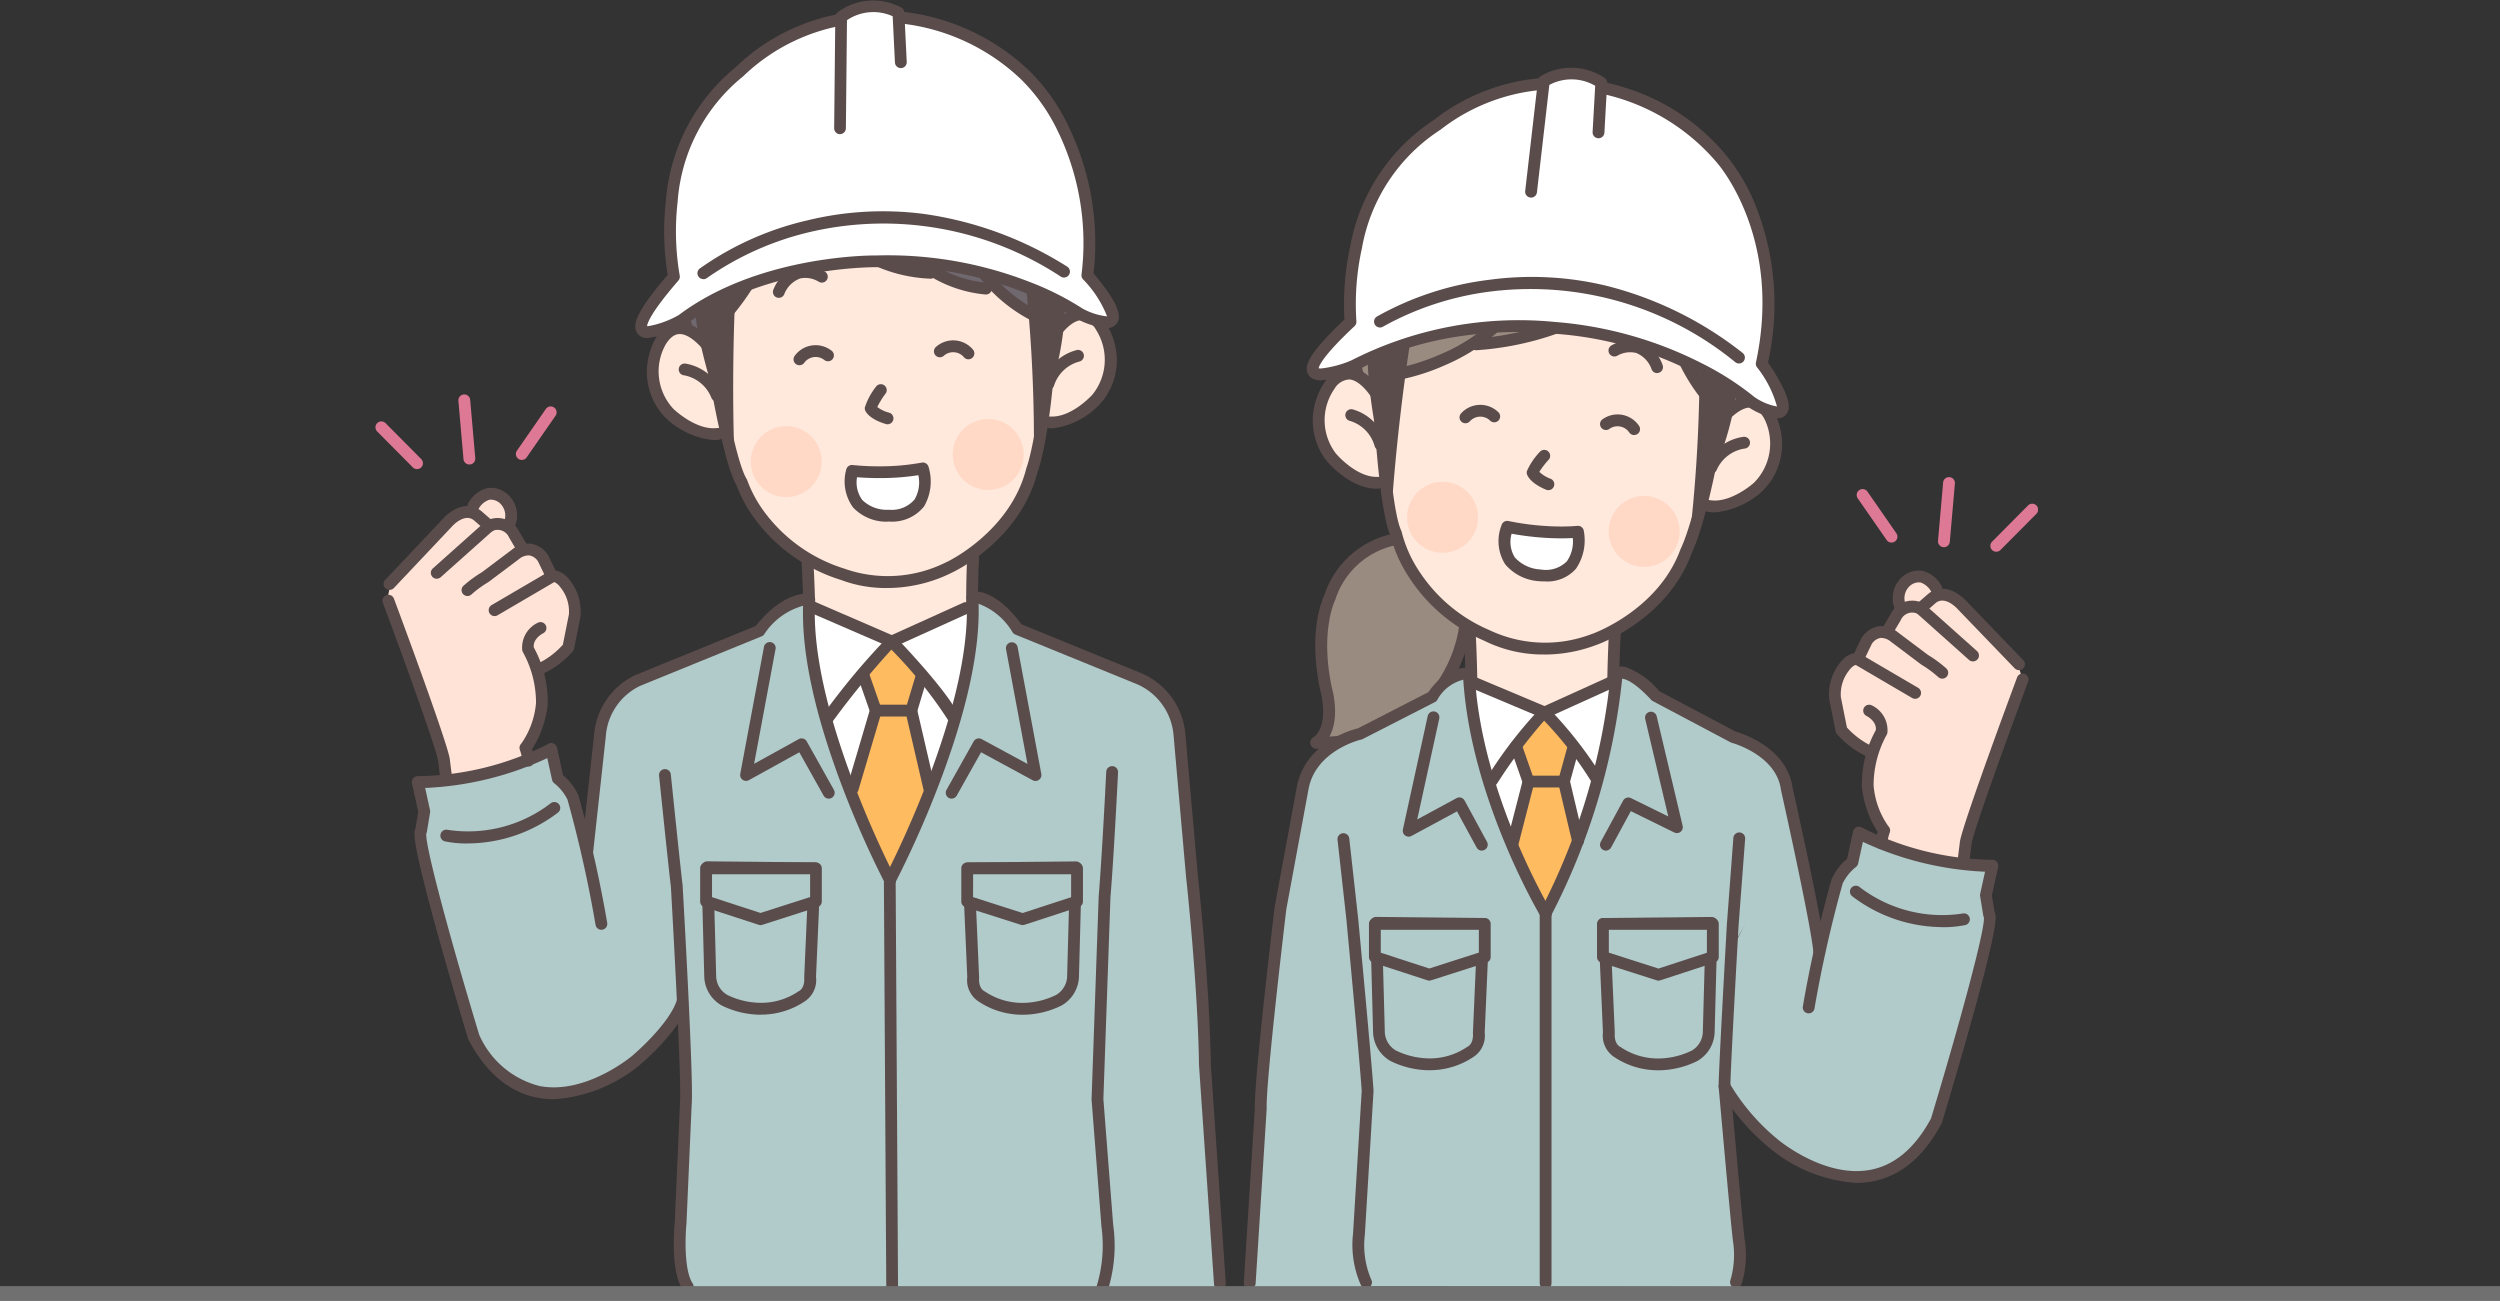
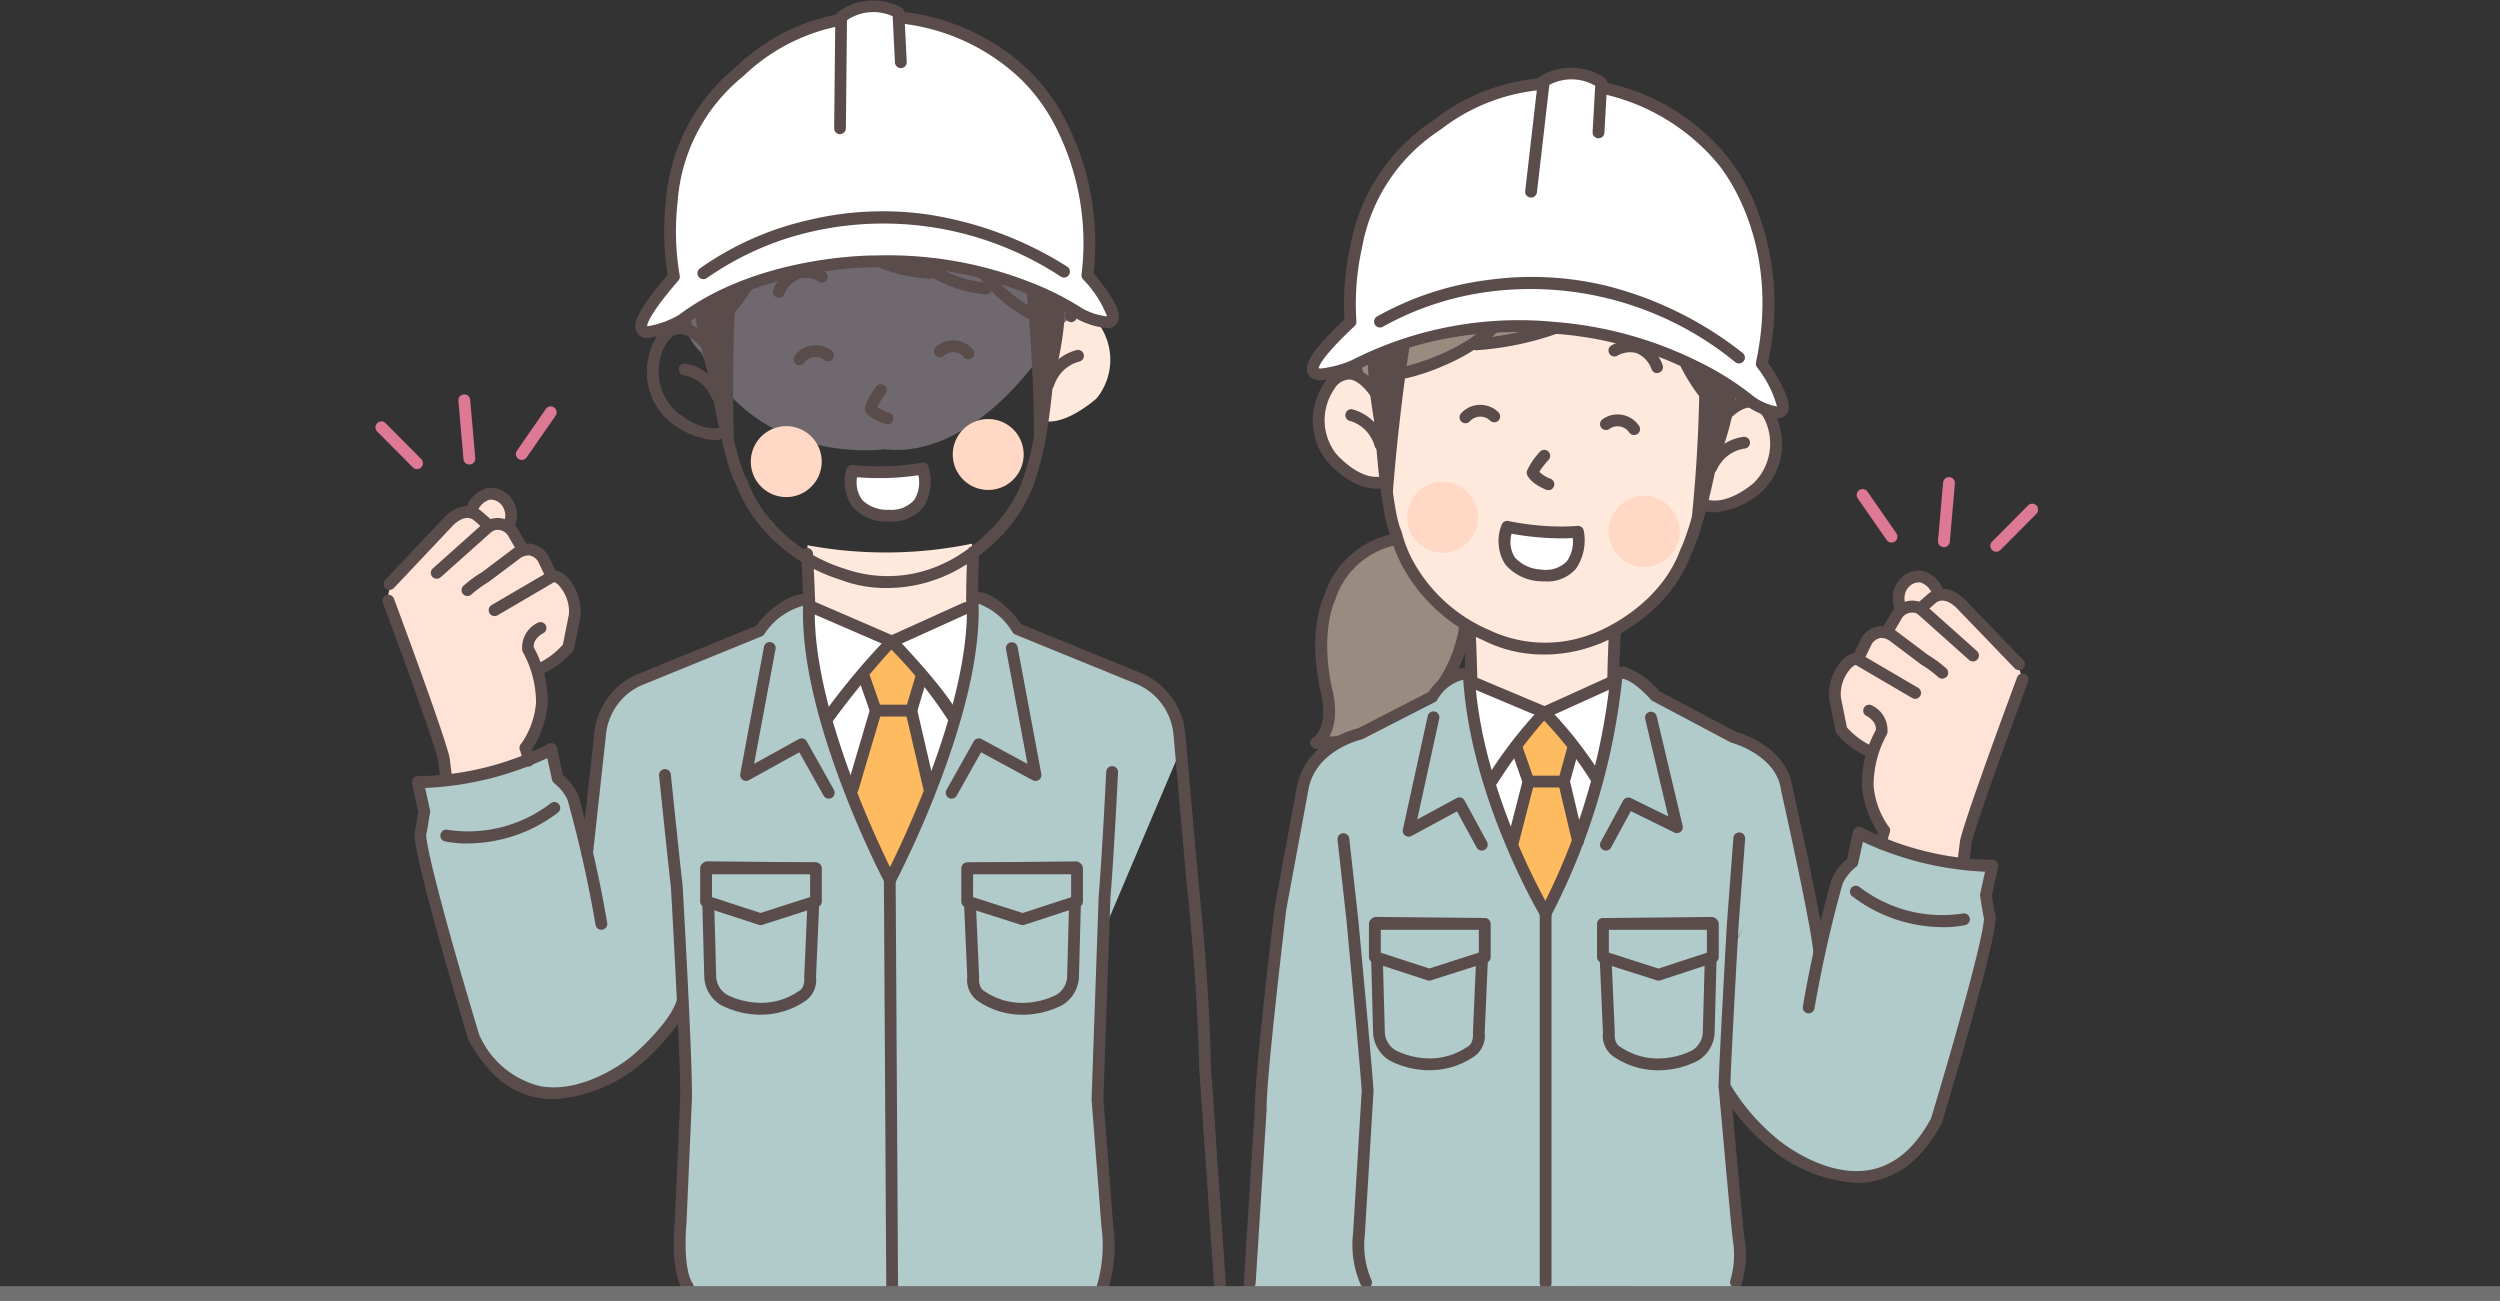
<svg xmlns="http://www.w3.org/2000/svg" width="173" height="90" viewBox="0 0 173 90">
  <rect x="0" y="0" width="173" height="90" fill="#333333" stroke="none" />
  <defs>
    <clipPath id="clip-path">
      <rect id="長方形_3715" data-name="長方形 3715" width="115.056" height="89.46" transform="translate(0 0.001)" fill="none" />
    </clipPath>
  </defs>
  <g id="icon-02" transform="translate(-876.5 -3160)">
    <g id="グループ_1532" data-name="グループ 1532" transform="translate(902.472 3160)">
      <g id="グループ_1531" data-name="グループ 1531" clip-path="url(#clip-path)">
        <path id="パス_61886" data-name="パス 61886" d="M29.905,37.732l.082,5.179,5.794,2.43,5.436-2.485.081-5.233a29.661,29.661,0,0,1-11.393.109" fill="#ffe8dc" />
        <path id="パス_61887" data-name="パス 61887" d="M30.042,43.4a.409.409,0,0,1-.41-.409c0-1.928-.161-4.609-.163-4.636a.409.409,0,0,1,.817-.049c0,.027.164,2.733.164,4.685a.409.409,0,0,1-.408.409" fill="#5b4c4c" />
        <path id="パス_61888" data-name="パス 61888" d="M41.325,42.829a.409.409,0,0,1-.408-.387c-.082-1.557.049-4.132.055-4.24a.409.409,0,1,1,.816.042c0,.026-.134,2.64-.054,4.155a.408.408,0,0,1-.387.429h-.022" fill="#5b4c4c" />
        <path id="パス_61889" data-name="パス 61889" d="M24.758,9.684S28.743,1.963,40.5,6.025c0,0,7.17,3.74,7.687,9.177,0,0,1.832,6.372-1.92,9.067,0,0-4.809,7.532-11.053,6.822,0,0-8.793,1.235-12.67-6.7,0,0-2.7-2.2-1.718-8.512,0,0,.933-4.506,3.929-6.192" fill="#6f686f" />
-         <path id="パス_61890" data-name="パス 61890" d="M46.74,21.479a32.735,32.735,0,0,1-1.475,11.2c-.684,4.584-5.906,6.615-5.906,6.615a9.535,9.535,0,0,1-7.284.362c-5.616-2.04-6.892-6.44-6.892-6.44-1.107-3.343-2.243-11.48-2.243-11.48a12.977,12.977,0,0,1,3.732-7.154S31.454,9.4,40.72,13.1a8.821,8.821,0,0,1,6.02,8.381" fill="#ffe8dc" />
-         <path id="パス_61891" data-name="パス 61891" d="M24.065,30.043c-1.683.222-3.587-1.427-3.587-1.427a4.237,4.237,0,0,1-.61-4.943c1.444-2.4,3.4.564,3.4.564Z" fill="#ffe8dc" />
        <path id="パス_61892" data-name="パス 61892" d="M46.438,29.158c1.533.165,3.477-1.592,3.477-1.592a4.235,4.235,0,0,0,.263-4.973c-1.607-2.289-3.347.8-3.347.8Z" fill="#ffe8dc" />
        <path id="パス_61893" data-name="パス 61893" d="M29.352,11.6s1,6.674,9.25,7.15a6.877,6.877,0,0,0,4.24,1.161s2.208,2.379,4.226,2.364c0,0,.66-10.769-6.51-13.028,0,0-8.687-2.044-11.206,2.353" fill="#6f686f" />
        <path id="パス_61894" data-name="パス 61894" d="M28.681,12.767s-1.994,7.352-5.652,10.371c0,0-2.18-3.866,1.128-8.8,0,0,2.09-2.144,4.524-1.574" fill="#6f686f" />
-         <path id="パス_61895" data-name="パス 61895" d="M46.828,29.639c-.056,0-.113,0-.17,0a.409.409,0,0,1,.05-.816c1.427.088,2.814-1.4,2.924-1.524a3.842,3.842,0,0,0,.242-4.474,1.255,1.255,0,0,0-1.007-.671c-.738.029-1.5,1.053-1.736,1.445a.409.409,0,0,1-.7-.416c.108-.183,1.094-1.793,2.407-1.846a2,2,0,0,1,1.709,1.017,4.818,4.818,0,0,1,.679,1.7,4.522,4.522,0,0,1-.955,3.765l-.015.018a5.415,5.415,0,0,1-3.424,1.811" fill="#5b4c4c" />
        <path id="パス_61896" data-name="パス 61896" d="M46.577,26.98a.431.431,0,0,1-.127-.02.41.41,0,0,1-.262-.516,3.338,3.338,0,0,1,2.39-2.229.409.409,0,0,1,.158.8,2.517,2.517,0,0,0-1.771,1.68.407.407,0,0,1-.388.282" fill="#5b4c4c" />
        <path id="パス_61897" data-name="パス 61897" d="M23.4,30.457a5.584,5.584,0,0,1-3.341-1.575l-.017-.017a4.52,4.52,0,0,1-1.215-3.688,4.8,4.8,0,0,1,.559-1.74A2,2,0,0,1,21.017,22.3c1.315-.039,2.409,1.5,2.529,1.673a.409.409,0,1,1-.673.464c-.259-.375-1.1-1.345-1.833-1.32-.346.011-.668.259-.957.738a3.8,3.8,0,0,0,.553,4.447c.117.111,1.613,1.5,3.023,1.316a.409.409,0,0,1,.107.811,2.87,2.87,0,0,1-.369.024" fill="#5b4c4c" />
        <path id="パス_61898" data-name="パス 61898" d="M23.634,27.781a.41.41,0,0,1-.379-.255,2.528,2.528,0,0,0-1.882-1.553.409.409,0,1,1,.1-.811,3.337,3.337,0,0,1,2.54,2.056.409.409,0,0,1-.225.533.422.422,0,0,1-.154.03" fill="#5b4c4c" />
        <path id="パス_61899" data-name="パス 61899" d="M35.414,40.691a8.776,8.776,0,0,1-3.193-.559,11.713,11.713,0,0,1-5.782-3.994,9.653,9.653,0,0,1-1.463-2.6c-1.066-1.825-2.3-9.989-2.351-10.338a.409.409,0,0,1,.809-.122c.352,2.354,1.447,8.753,2.264,10.073a.469.469,0,0,1,.043.094,8.737,8.737,0,0,0,1.368,2.424,10.905,10.905,0,0,0,5.379,3.69.25.25,0,0,1,.038.015,9,9,0,0,0,7.042-.5l.009,0c.044-.02,4.387-2.1,5.473-6.472a.253.253,0,0,1,.018-.055c.008-.022.922-2.4,1.3-9.854a.409.409,0,1,1,.816.041c-.367,7.28-1.23,9.783-1.346,10.09-1.182,4.7-5.656,6.87-5.909,6.989a10.076,10.076,0,0,1-4.514,1.078" fill="#5b4c4c" />
        <path id="パス_61900" data-name="パス 61900" d="M30.889,31.859a2.453,2.453,0,1,1-2.537-2.366,2.453,2.453,0,0,1,2.537,2.366" fill="#ffd9c5" />
        <path id="パス_61901" data-name="パス 61901" d="M44.864,31.371A2.453,2.453,0,1,1,42.327,29a2.453,2.453,0,0,1,2.537,2.366" fill="#ffd9c5" />
        <path id="パス_61902" data-name="パス 61902" d="M32.986,32.587a18.157,18.157,0,0,0,4.9-.171s.989,3.159-2.28,3.273a2.4,2.4,0,0,1-2.623-3.1" fill="#fff" />
        <path id="パス_61903" data-name="パス 61903" d="M35.476,36.1a3.179,3.179,0,0,1-2.41-.978,3.053,3.053,0,0,1-.482-2.611.408.408,0,0,1,.45-.331,17.292,17.292,0,0,0,1.826.089,15.811,15.811,0,0,0,2.952-.256.409.409,0,0,1,.467.279,3.462,3.462,0,0,1-.3,2.744,2.821,2.821,0,0,1-2.349,1.06c-.021,0-.074,0-.153,0m-2.142-3.071a2.06,2.06,0,0,0,.36,1.57,2.428,2.428,0,0,0,1.782.683c.061,0,.1,0,.1,0H35.6a2.068,2.068,0,0,0,1.714-.713,2.337,2.337,0,0,0,.265-1.681,17.193,17.193,0,0,1-2.714.2c-.652,0-1.187-.031-1.526-.058" fill="#5b4c4c" />
        <path id="パス_61904" data-name="パス 61904" d="M35.45,29.361a.393.393,0,0,1-.116-.017c-1.117-.329-1.385-.826-1.428-.922a.41.41,0,0,1-.029-.232,4.618,4.618,0,0,1,.768-1.429.409.409,0,1,1,.656.488,5.645,5.645,0,0,0-.564.916,2.264,2.264,0,0,0,.829.395.409.409,0,0,1-.116.8" fill="#5b4c4c" />
        <path id="パス_61905" data-name="パス 61905" d="M29.35,25.274a.408.408,0,0,1-.329-.651,1.789,1.789,0,0,1,2.519-.379.409.409,0,1,1-.451.682.976.976,0,0,0-1.409.181.408.408,0,0,1-.33.167" fill="#5b4c4c" />
        <path id="パス_61906" data-name="パス 61906" d="M41.047,24.866a.408.408,0,0,1-.31-.142.98.98,0,0,0-1.421-.085.409.409,0,1,1-.5-.649,1.789,1.789,0,0,1,2.54.2.409.409,0,0,1-.312.673" fill="#5b4c4c" />
        <path id="パス_61907" data-name="パス 61907" d="M27.922,20.61a.415.415,0,0,1-.177-.04.41.41,0,0,1-.191-.546,2.646,2.646,0,0,1,1.636-1.545,2.591,2.591,0,0,1,1.95.337.409.409,0,0,1-.452.681,1.775,1.775,0,0,0-1.288-.228,1.883,1.883,0,0,0-1.109,1.109.409.409,0,0,1-.369.232" fill="#5b4c4c" />
        <path id="パス_61908" data-name="パス 61908" d="M23.1,23.326a.409.409,0,0,1-.273-.713c3.941-3.531,5.235-9.428,5.248-9.487a.408.408,0,1,1,.8.17c-.053.253-1.364,6.218-5.5,9.926a.408.408,0,0,1-.273.1" fill="#5b4c4c" />
        <path id="パス_61909" data-name="パス 61909" d="M38.419,19.285H38.39A10.366,10.366,0,0,1,31.1,15.863,9.156,9.156,0,0,1,29.272,12.8a.408.408,0,0,1,.781-.239,8.566,8.566,0,0,0,1.689,2.792,9.506,9.506,0,0,0,6.7,3.119.409.409,0,0,1-.028.817" fill="#5b4c4c" />
        <path id="パス_61910" data-name="パス 61910" d="M42.262,20.378a.4.4,0,0,1-.06,0,8.919,8.919,0,0,1-6.5-3.8,7.458,7.458,0,0,1-1.194-3.059.409.409,0,0,1,.813-.083,6.814,6.814,0,0,0,1.085,2.724,8.129,8.129,0,0,0,5.913,3.407.409.409,0,0,1-.059.813" fill="#5b4c4c" />
        <path id="パス_61911" data-name="パス 61911" d="M46.771,22.745a.4.4,0,0,1-.135-.023,10.736,10.736,0,0,1-5.664-4.784,12.934,12.934,0,0,1-1.426-3.316.409.409,0,0,1,.8-.189,12.232,12.232,0,0,0,1.346,3.107A9.79,9.79,0,0,0,46.9,21.95a.409.409,0,0,1-.133.8" fill="#5b4c4c" />
        <path id="パス_61912" data-name="パス 61912" d="M21.5,22.9a.408.408,0,0,1-.381-.261,14.185,14.185,0,0,1-.8-4.531,10.429,10.429,0,0,1,3.584-8.329.409.409,0,0,1,.533.62,9.511,9.511,0,0,0-3.3,7.671,13.614,13.614,0,0,0,.741,4.273.409.409,0,0,1-.381.557" fill="#5b4c4c" />
        <path id="パス_61913" data-name="パス 61913" d="M48.145,22.288A.4.4,0,0,1,48,22.26a.407.407,0,0,1-.234-.528c.825-2.137.271-5.729.265-5.765A12.446,12.446,0,0,0,43.3,8.291,15.659,15.659,0,0,0,39.473,6,14.021,14.021,0,0,0,30.355,5.9c-2.56.841-4.3,2.23-4.7,3.167a.409.409,0,1,1-.752-.321c.568-1.331,2.657-2.787,5.2-3.622a14.837,14.837,0,0,1,9.657.116,16.149,16.149,0,0,1,4.038,2.4,13.533,13.533,0,0,1,5.042,8.2c.025.162.6,3.851-.31,6.193a.407.407,0,0,1-.381.262" fill="#5b4c4c" />
        <path id="パス_61914" data-name="パス 61914" d="M24.833,31.191s-3.12-7.693-2.8-11.8a6.343,6.343,0,0,1,3-1.275s-.433,5.861-.2,13.074" fill="#5b4c4c" />
        <path id="パス_61915" data-name="パス 61915" d="M45.573,30.467s2.89-6.959,1.964-11.263A3.486,3.486,0,0,0,44.8,17.779a105.142,105.142,0,0,1,.777,12.688" fill="#5b4c4c" />
        <path id="パス_61916" data-name="パス 61916" d="M20.668,19.143S18.748,10,25.2,4.966a13.625,13.625,0,0,1,8.749-3.807A14.774,14.774,0,0,1,44.965,5.19s5.288,4.676,4.306,13.857c0,0,4.308,4.892-.531,2.663a24.957,24.957,0,0,0-14.024-3.628s-7.933-.142-13.5,4.059c0,0-5.951,3.238-.549-3" fill="#fff" />
        <path id="パス_61917" data-name="パス 61917" d="M18.872,23.39a.806.806,0,0,1-.808-.443c-.217-.475-.1-1.282,2.166-3.923a18.914,18.914,0,0,1-.122-5.127,13.245,13.245,0,0,1,4.813-9.233A13.99,13.99,0,0,1,33.914.751c.051,0,.356-.032.849-.032A15.144,15.144,0,0,1,45.246,4.891a13.311,13.311,0,0,1,2.6,3.6A18.513,18.513,0,0,1,49.7,18.914c.182.215.547.657.9,1.152.747,1.061.989,1.736.784,2.191a.8.8,0,0,1-.8.443,5.424,5.424,0,0,1-2.006-.62.394.394,0,0,1-.063-.036,24.639,24.639,0,0,0-13.033-3.565c-.247,0-.5,0-.745.011h-.1c-.808,0-8.039.112-13.161,3.978a.445.445,0,0,1-.051.033,7.338,7.338,0,0,1-2.54.89m-.062-.821a.511.511,0,0,0,.062,0A6.508,6.508,0,0,0,21,21.8c5.333-4.009,12.793-4.124,13.628-4.124h.09c.252-.007.507-.01.759-.01a27.019,27.019,0,0,1,9.81,1.847,19.74,19.74,0,0,1,3.66,1.843,4.552,4.552,0,0,0,1.632.53l.056,0a7.643,7.643,0,0,0-1.667-2.563.409.409,0,0,1-.1-.314A17.753,17.753,0,0,0,47.142,8.9a12.694,12.694,0,0,0-2.448-3.4l-.015-.014a14.319,14.319,0,0,0-9.916-3.945c-.484,0-.769.029-.772.029l-.013,0A13.3,13.3,0,0,0,25.5,5.238a.35.35,0,0,1-.053.049,12.276,12.276,0,0,0-4.527,8.677,17.986,17.986,0,0,0,.144,5.1.407.407,0,0,1-.091.351c-1.945,2.246-2.154,2.974-2.167,3.159" fill="#5b4c4c" />
        <path id="パス_61918" data-name="パス 61918" d="M32.169,10.959,32.192,1.1A3.779,3.779,0,0,1,36.21,1l.743,9.85s-4.054-.446-4.784.11" fill="#fff" />
        <path id="パス_61919" data-name="パス 61919" d="M32.152,9.287h0a.409.409,0,0,1-.4-.413l.079-7.7a.412.412,0,0,1,.161-.322A4.112,4.112,0,0,1,36.407.528a.409.409,0,0,1,.2.33l.167,3.427a.408.408,0,1,1-.816.04l-.157-3.2a3.254,3.254,0,0,0-3.162.272l-.076,7.485a.409.409,0,0,1-.409.4" fill="#5b4c4c" />
        <path id="パス_61920" data-name="パス 61920" d="M22.7,19.315a.409.409,0,0,1-.252-.731,21.063,21.063,0,0,1,7.438-3.332,22.031,22.031,0,0,1,8.079-.447,25.075,25.075,0,0,1,9.906,3.641.409.409,0,0,1-.429.7,22.362,22.362,0,0,0-17.328-3.1,20.669,20.669,0,0,0-7.163,3.191.408.408,0,0,1-.251.086" fill="#5b4c4c" />
        <path id="パス_61921" data-name="パス 61921" d="M50.233,89.06s1.288-3.378-.264-13.246l.246-10.93,5.63-13.267-.572-2.044s.2-1.84-3.762-2.944l-7.1-2.981a4.571,4.571,0,0,0-2.958-2.089L35.7,44.389l-5.812-2.746a3.511,3.511,0,0,0-3.3,2.012l-6.719,2.892s-4.535.329-4.62,6.91l5.776,12.027.464,10.955s-.93,10.006-.035,12.621Z" fill="#b1caca" />
-         <path id="パス_61922" data-name="パス 61922" d="M50.042,89.06H58.3s-.727-13.982-.89-14.555c0,0-.034-6.395-.9-13.9,0,0-.609-8.2-1.1-10L50.324,64.312s-.191,10.957-.354,11.5Z" fill="#b1caca" />
        <path id="パス_61923" data-name="パス 61923" d="M3.386,56.164l-.45-2.044s5.377-.143,9.077-2.126l.613,1.88a8.692,8.692,0,0,1,.981,1.472l.981,3.312,1.06-7.826L20.86,62.813l.49,6.378c-1.733,4.349-6.91,6.248-6.91,6.248C9.1,77.129,6.7,71.9,6.7,71.9L3.222,58.74a3.513,3.513,0,0,1,.164-2.576" fill="#b1caca" />
        <path id="パス_61924" data-name="パス 61924" d="M29.941,42.134l5.726,2.331L41.28,41.97s-.052,7.483-5.694,18.849c0,0-5.727-10.017-5.645-18.685" fill="#fff" />
        <path id="パス_61925" data-name="パス 61925" d="M33.624,46.591l.9,2.7-1.553,5.193,2.616,6.337,2.7-6.46-1.145-5.07.695-2.616L35.667,44.3Z" fill="#ffbb5f" />
        <path id="パス_61926" data-name="パス 61926" d="M21.621,89.444a.41.41,0,0,1-.341-.182c-.864-1.3-.6-4.277-.558-4.672l.357-8.169c0-.01,0-.02,0-.03.126-1.07-.354-10.295-.626-15.036-.165-1.328-.81-7.618-.817-7.682a.409.409,0,0,1,.814-.083c.006.064.655,6.388.816,7.677l0,.028c.032.56.783,13.684.624,15.176l-.357,8.166v.024c-.087.847-.179,3.243.424,4.147a.409.409,0,0,1-.114.567.4.4,0,0,1-.226.069" fill="#5b4c4c" />
        <path id="パス_61927" data-name="パス 61927" d="M50.329,89.461a.423.423,0,0,1-.139-.024.411.411,0,0,1-.246-.524,9.668,9.668,0,0,0,.3-4.067.3.3,0,0,1,0-.031l-.679-8.723a.246.246,0,0,1,0-.047l.49-13.982v-.02c.242-2.9.522-8.578.524-8.635a.409.409,0,1,1,.817.04c0,.057-.282,5.734-.525,8.653l-.489,13.95.676,8.686a10.323,10.323,0,0,1-.341,4.454.41.41,0,0,1-.385.27" fill="#5b4c4c" />
        <path id="パス_61928" data-name="パス 61928" d="M35.766,89.362a.41.41,0,0,1-.409-.406l-.163-27.884a.407.407,0,0,1,.406-.411h0a.408.408,0,0,1,.408.406l.164,27.884a.409.409,0,0,1-.407.411Z" fill="#5b4c4c" />
        <path id="パス_61929" data-name="パス 61929" d="M35.617,61.316a.409.409,0,0,1-.362-.219,67.326,67.326,0,0,1-3-6.808c-1.866-4.96-2.758-9.118-2.653-12.368a4.689,4.689,0,0,0-2.7,1.986.413.413,0,0,1-.168.127l-8.422,3.434a4.205,4.205,0,0,0-2.364,3.5v.009l-.877,8.011a.409.409,0,0,1-.813-.089l.877-8.006a5.021,5.021,0,0,1,2.867-4.181l8.325-3.394c2.017-2.529,3.709-2.237,3.781-2.223a.408.408,0,0,1,.33.427c-.477,7.643,5.475,19.08,5.536,19.195a.409.409,0,0,1-.362.6" fill="#5b4c4c" />
        <path id="パス_61930" data-name="パス 61930" d="M58.446,89.252a.408.408,0,0,1-.407-.381L57,73.716v-.022c-.081-5.585-.889-12.97-.9-13.044v-.009l-.865-9.794a4.227,4.227,0,0,0-2.522-3.5l-8.428-3.437a.41.41,0,0,1-.178-.141,4.581,4.581,0,0,0-2.361-1.988c.1,3.249-.815,7.426-2.715,12.426a69.39,69.39,0,0,1-3.056,6.89.409.409,0,0,1-.723-.382C35.317,60.6,41.39,49,40.912,41.359a.408.408,0,0,1,.333-.427c.165-.031,1.642-.222,3.461,2.267l8.314,3.39a5.044,5.044,0,0,1,3.033,4.187l.865,9.789c.024.223.82,7.542.9,13.106l1.035,15.144a.407.407,0,0,1-.38.436h-.028" fill="#5b4c4c" />
        <path id="パス_61931" data-name="パス 61931" d="M39.882,55.267a.415.415,0,0,1-.2-.052.409.409,0,0,1-.156-.557l1.88-3.353a.41.41,0,0,1,.552-.159l3.171,1.717-1.478-7.906a.408.408,0,1,1,.8-.15l1.636,8.749a.409.409,0,0,1-.6.435l-3.57-1.934-1.684,3a.408.408,0,0,1-.357.209" fill="#5b4c4c" />
        <path id="パス_61932" data-name="パス 61932" d="M31.379,55.267a.408.408,0,0,1-.357-.209l-1.682-3-3.487,1.929a.409.409,0,0,1-.6-.433l1.635-8.749a.409.409,0,1,1,.8.15l-1.476,7.9L29.3,51.148a.409.409,0,0,1,.555.157l1.88,3.353a.409.409,0,0,1-.156.557.415.415,0,0,1-.2.052" fill="#5b4c4c" />
        <path id="パス_61933" data-name="パス 61933" d="M38.336,54.972a.409.409,0,0,1-.4-.317l-1.247-5.388a.409.409,0,1,1,.8-.185l1.248,5.389a.408.408,0,0,1-.306.49.369.369,0,0,1-.093.011" fill="#5b4c4c" />
        <path id="パス_61934" data-name="パス 61934" d="M33.041,54.98a.393.393,0,0,1-.116-.017.408.408,0,0,1-.276-.508l1.594-5.4a.409.409,0,0,1,.785.232l-1.6,5.4a.409.409,0,0,1-.392.293" fill="#5b4c4c" />
        <path id="パス_61935" data-name="パス 61935" d="M37.089,49.583H34.636a.409.409,0,0,1-.386-.274l-.858-2.453a.408.408,0,1,1,.771-.27l.763,2.179h1.859l.648-2.161a.409.409,0,0,1,.783.235l-.735,2.453a.409.409,0,0,1-.392.291" fill="#5b4c4c" />
        <path id="パス_61936" data-name="パス 61936" d="M31.3,50.12a.408.408,0,0,1-.328-.652,48.666,48.666,0,0,1,4.508-5.4.41.41,0,0,1,.55.036c.141.146,3.469,3.6,4.305,5.316a.409.409,0,1,1-.735.358,30.4,30.4,0,0,0-3.888-4.822,59.715,59.715,0,0,0-4.083,4.995.407.407,0,0,1-.329.166" fill="#5b4c4c" />
        <path id="パス_61937" data-name="パス 61937" d="M35.74,44.8a.4.4,0,0,1-.162-.034L30.1,42.394a.409.409,0,1,1,.325-.75l5.312,2.3L40.7,41.7a.409.409,0,0,1,.337.745l-5.13,2.322a.418.418,0,0,1-.169.036" fill="#5b4c4c" />
        <path id="パス_61938" data-name="パス 61938" d="M41.041,60.09l.328,7.53a1.383,1.383,0,0,0,.613,1.349,5.238,5.238,0,0,0,5.316.246,1.973,1.973,0,0,0,.98-1.595l.2-7.6Z" fill="#b1caca" />
        <path id="パス_61939" data-name="パス 61939" d="M44.8,70.219h0a5.42,5.42,0,0,1-3.03-.9,1.765,1.765,0,0,1-.807-1.709l-.327-7.5a.407.407,0,0,1,.4-.426l7.442-.074a.408.408,0,0,1,.413.419l-.2,7.6a2.383,2.383,0,0,1-1.193,1.946l-.02.011a6.166,6.166,0,0,1-2.677.636m-3.33-9.725.31,7.108a.383.383,0,0,1,0,.068c0,.005-.073.7.391.933a.339.339,0,0,1,.065.041A4.627,4.627,0,0,0,44.8,69.4h0a5.359,5.359,0,0,0,2.31-.549,1.546,1.546,0,0,0,.762-1.233v-.01l.193-7.18Z" fill="#5b4c4c" />
        <path id="パス_61940" data-name="パス 61940" d="M40.959,60.09h7.6v2.29L44.8,63.606,40.959,62.38Z" fill="#b1caca" />
        <path id="パス_61941" data-name="パス 61941" d="M44.8,64.015A.4.4,0,0,1,44.678,64l-3.843-1.227a.408.408,0,0,1-.285-.389V60.09a.409.409,0,0,1,.409-.409h7.6a.409.409,0,0,1,.409.409v2.29a.407.407,0,0,1-.283.388l-3.761,1.227a.421.421,0,0,1-.127.02m-3.434-1.934,3.433,1.1,3.354-1.094V60.5H41.368Z" fill="#5b4c4c" />
        <path id="パス_61942" data-name="パス 61942" d="M30.411,60.09l-.329,7.53a1.383,1.383,0,0,1-.613,1.349,5.235,5.235,0,0,1-5.314.246,1.976,1.976,0,0,1-.982-1.595l-.2-7.6Z" fill="#b1caca" />
        <path id="パス_61943" data-name="パス 61943" d="M26.655,70.219a6.16,6.16,0,0,1-2.677-.636l-.021-.011a2.383,2.383,0,0,1-1.193-1.946l-.2-7.6a.406.406,0,0,1,.117-.3.417.417,0,0,1,.3-.122l7.442.074a.407.407,0,0,1,.4.426l-.327,7.5a1.765,1.765,0,0,1-.807,1.709,5.42,5.42,0,0,1-3.03.9m-2.31-1.367a5.352,5.352,0,0,0,2.31.549,4.563,4.563,0,0,0,2.566-.757.4.4,0,0,1,.065-.041c.465-.232.392-.926.391-.933a.383.383,0,0,1,0-.068l.31-7.108-6.595-.065.193,7.18v.01a1.543,1.543,0,0,0,.763,1.233" fill="#5b4c4c" />
        <path id="パス_61944" data-name="パス 61944" d="M30.493,60.09H22.888v2.29l3.762,1.226,3.843-1.226Z" fill="#b1caca" />
        <path id="パス_61945" data-name="パス 61945" d="M26.65,64.015a.421.421,0,0,1-.127-.02l-3.762-1.227a.407.407,0,0,1-.282-.388V60.09a.409.409,0,0,1,.409-.409h7.6a.409.409,0,0,1,.409.409v2.29a.408.408,0,0,1-.285.389L26.774,64a.41.41,0,0,1-.124.019M23.3,62.083l3.354,1.094,3.433-1.1V60.5H23.3Z" fill="#5b4c4c" />
        <path id="パス_61946" data-name="パス 61946" d="M4.8,53.931a24.19,24.19,0,0,0,5.792-1.295l-.2-.886a5.369,5.369,0,0,0,1.141-3.065,10.416,10.416,0,0,0-.463-2.453,3.938,3.938,0,0,0,2.426-1.963l.409-2.344a2.692,2.692,0,0,0-1.908-2.071s-.164-1.581-.927-1.69a1.074,1.074,0,0,0-.872-.054s-.545-1.581-.927-1.8a2.316,2.316,0,0,0-1.376.081l-1.35-.954s-.7-.259-1.553.736l-3.6,3.762A2.759,2.759,0,0,0,.98,42.307L4.741,52.774Z" fill="#ffe3d7" />
        <path id="パス_61947" data-name="パス 61947" d="M6.54,35.438s1.035-2.257,2.18-1.057c.554,1.193,1.156,1.729.328,2.42a1.964,1.964,0,0,1-2.072-.131s-.6-.741-.436-1.232" fill="#ffe3d7" />
        <path id="パス_61948" data-name="パス 61948" d="M6.388,58.369a7.471,7.471,0,0,1-1.568-.145.408.408,0,1,1,.184-.8,9.371,9.371,0,0,0,7.131-1.837.409.409,0,1,1,.491.654,10.351,10.351,0,0,1-6.238,2.124" fill="#5b4c4c" />
        <path id="パス_61949" data-name="パス 61949" d="M12.36,76.067a6.065,6.065,0,0,1-1.138-.106c-1.951-.373-3.558-1.722-4.774-4.01a.39.39,0,0,1-.031-.073c-.01-.035-1.059-3.5-2.027-6.975-.569-2.044-1-3.692-1.281-4.9-.44-1.888-.458-2.435-.327-2.676l.188-1.153-.433-1.967a.411.411,0,0,1,.084-.349.415.415,0,0,1,.327-.148,20.329,20.329,0,0,0,9-2.223.41.41,0,0,1,.624.254l.42,1.91a3.786,3.786,0,0,1,1.083,1.45l0,.012a86.77,86.77,0,0,1,1.974,8.763.409.409,0,0,1-.811.111A87.068,87.068,0,0,0,13.3,55.34a3.3,3.3,0,0,0-.928-1.148.407.407,0,0,1-.142-.23l-.33-1.5a22.321,22.321,0,0,1-8.452,2.065l.34,1.545a.4.4,0,0,1,0,.154l-.218,1.336a.418.418,0,0,1-.045.13c-.078.919,1.811,7.793,3.661,13.906a6.224,6.224,0,0,0,4.188,3.556c3.178.608,6.353-2.05,6.385-2.077s2.535-2.133,3.1-3.84a.409.409,0,0,1,.776.258C21,71.427,18.4,73.615,18.287,73.707a10.4,10.4,0,0,1-5.927,2.36" fill="#5b4c4c" />
        <path id="パス_61950" data-name="パス 61950" d="M.983,40.82a.409.409,0,0,1-.3-.69l4-4.232c.492-.558,1.681-1.371,2.7-.492l.776.678a.409.409,0,1,1-.537.616l-.776-.676c-.66-.572-1.515.379-1.551.42l-.01.011-4,4.237a.406.406,0,0,1-.3.128" fill="#5b4c4c" />
        <path id="パス_61951" data-name="パス 61951" d="M4.25,40.05a.409.409,0,0,1-.272-.714l3.639-3.249a.391.391,0,0,1,.085-.059,1.669,1.669,0,0,1,2.259.761l.528.894a.409.409,0,1,1-.7.416l-.531-.9a.863.863,0,0,0-1.139-.462L4.522,39.946a.405.405,0,0,1-.272.1" fill="#5b4c4c" />
        <path id="パス_61952" data-name="パス 61952" d="M6.377,41.244a.408.408,0,0,1-.28-.706A8.31,8.31,0,0,1,7.374,39.6l2.057-1.546a1.834,1.834,0,0,1,1.307-.434,1.711,1.711,0,0,1,1.2.77.4.4,0,0,1,.037.063l.573,1.186a.409.409,0,0,1-.737.355l-.555-1.151a.917.917,0,0,0-.6-.409,1.047,1.047,0,0,0-.7.244.252.252,0,0,1-.025.021L7.849,40.263l-.033.022a7.747,7.747,0,0,0-1.159.848.409.409,0,0,1-.28.111" fill="#5b4c4c" />
        <path id="パス_61953" data-name="パス 61953" d="M11.391,46.695a.409.409,0,0,1-.08-.81,5.516,5.516,0,0,0,1.666-1.269l.412-2.063.006-.023a2.651,2.651,0,0,0-.583-1.882,1.064,1.064,0,0,0-.428-.369l-.023.015-3.9,2.284a.409.409,0,1,1-.414-.706l3.9-2.284h0c.132-.076.783-.377,1.511.559a3.5,3.5,0,0,1,.73,2.577l-.434,2.169a.4.4,0,0,1-.106.2,6.269,6.269,0,0,1-2.177,1.59.445.445,0,0,1-.081.008" fill="#5b4c4c" />
        <path id="パス_61954" data-name="パス 61954" d="M10.59,53.045a.409.409,0,0,1-.408-.392A3.492,3.492,0,0,0,10,51.885a.41.41,0,0,1,.1-.428,5.707,5.707,0,0,0,1.02-2.817l0-.019a7.215,7.215,0,0,0-.91-3.5.441.441,0,0,1-.044-.128,1.9,1.9,0,0,1,1.1-1.909.409.409,0,0,1,.352.738c-.035.017-.712.358-.654.977a7.721,7.721,0,0,1,.964,3.942,7.123,7.123,0,0,1-1.086,3.112A3.482,3.482,0,0,1,11,52.62a.41.41,0,0,1-.392.425H10.59" fill="#5b4c4c" />
        <path id="パス_61955" data-name="パス 61955" d="M4.907,54.271a.409.409,0,0,1-.405-.358L4.337,52.6C4,51.041.553,41.792.518,41.7a.409.409,0,0,1,.766-.286c.144.386,3.527,9.465,3.857,11.03l.006.034.166,1.334a.409.409,0,0,1-.355.457l-.051,0" fill="#5b4c4c" />
        <path id="パス_61956" data-name="パス 61956" d="M9.265,36.719a.415.415,0,0,1-.167-.036.409.409,0,0,1-.206-.54,1.158,1.158,0,0,0-.249-1.3.933.933,0,0,0-.754-.259,1.313,1.313,0,0,0-.743.633.409.409,0,0,1-.723-.382,2.115,2.115,0,0,1,1.3-1.052,1.709,1.709,0,0,1,1.447.434l.015.013a1.974,1.974,0,0,1,.454,2.243.408.408,0,0,1-.373.242" fill="#5b4c4c" />
        <path id="パス_61957" data-name="パス 61957" d="M6.509,32.144a.409.409,0,0,1-.407-.373l-.353-4.032a.409.409,0,1,1,.815-.071L6.917,31.7a.409.409,0,0,1-.372.443l-.036,0" fill="#de7995" />
        <path id="パス_61958" data-name="パス 61958" d="M2.883,32.461a.406.406,0,0,1-.29-.121L.119,29.848a.409.409,0,0,1,.58-.576l2.474,2.492a.409.409,0,0,1-.29.7" fill="#de7995" />
        <path id="パス_61959" data-name="パス 61959" d="M10.136,31.827a.408.408,0,0,1-.335-.642l2-2.884a.409.409,0,0,1,.672.467l-2,2.883a.407.407,0,0,1-.336.176" fill="#de7995" />
        <path id="パス_61960" data-name="パス 61960" d="M73.9,37.578s-4.663-2.273-7.525,2.96c0,0-1.635,2.044-.491,8.177a3.034,3.034,0,0,1-.815,2.764s2.287.588,6.049-1.456a9.988,9.988,0,0,0,4.769-8.667A9.071,9.071,0,0,0,73.9,37.578" fill="#9a8b81" />
        <path id="パス_61961" data-name="パス 61961" d="M65.116,51.8a.409.409,0,0,1-.239-.741c1.181-.85.538-3.19.531-3.213l-.007-.029c-.885-4.106.15-6.383.272-6.632a6.351,6.351,0,0,1,4.733-4.246,6.646,6.646,0,0,1,2.981.107.409.409,0,0,1-.242.781,5.944,5.944,0,0,0-2.616-.079,5.581,5.581,0,0,0-4.1,3.758.221.221,0,0,1-.016.035c-.01.02-1.058,2.149-.211,6.091.071.252.776,2.925-.843,4.091a.41.41,0,0,1-.239.077" fill="#5b4c4c" />
        <path id="パス_61962" data-name="パス 61962" d="M65.43,51.808c-.189,0-.306,0-.334-.006a.409.409,0,0,1,.04-.817c.044,0,4.47.182,7.006-2.239.007-.006.014-.013.021-.018A9.208,9.208,0,0,0,75.1,42.069a.409.409,0,0,1,.4-.414h0a.41.41,0,0,1,.409.4A9.87,9.87,0,0,1,72.7,49.346c-2.4,2.279-6.13,2.462-7.268,2.462" fill="#5b4c4c" />
        <path id="パス_61963" data-name="パス 61963" d="M75.855,43.148s.153,3.094.109,5.479l-2.438.749s.209,5.216,6.911,5.473c0,0,6.364.06,7.727-5.554a18.961,18.961,0,0,1-2.551-.75s-.011-3.2.054-5.452c0,0-8.831.219-9.812.055" fill="#ffe8dc" />
        <path id="パス_61964" data-name="パス 61964" d="M75.855,48.995h0a.409.409,0,0,1-.407-.411c.015-2.639-.139-5.114-.14-5.138a.409.409,0,0,1,.816-.052c0,.025.157,2.527.142,5.194a.41.41,0,0,1-.409.407" fill="#5b4c4c" />
        <path id="パス_61965" data-name="パス 61965" d="M85.655,48.995a.41.41,0,0,1-.409-.406c-.015-2.668.14-5.17.142-5.195a.409.409,0,0,1,.816.052c0,.024-.155,2.5-.14,5.138a.409.409,0,0,1-.407.411Z" fill="#5b4c4c" />
        <path id="パス_61966" data-name="パス 61966" d="M77.629,11.553a9.412,9.412,0,0,1,10.642-.185s6.943,4.256,6.889,9.717c0,0,1.155,6.529-2.857,8.817,0,0-5.571,6.988-11.706,5.63,0,0-8.874.308-11.9-7.991,0,0-2.02-2.382-.386-8.552,0,0,2.687-7.954,9.318-7.436" fill="#9a8b81" />
        <path id="パス_61967" data-name="パス 61967" d="M93.141,27.314A32.744,32.744,0,0,1,90.5,38.3c-1.159,4.488-6.565,5.962-6.565,5.962a9.533,9.533,0,0,1-7.281-.4c-5.373-2.616-6.182-7.125-6.182-7.125-.751-3.441-1.031-11.652-1.031-11.652a13.286,13.286,0,0,1,4.44-7.231s7.486-4.285,14.146.5a8.821,8.821,0,0,1,5.111,8.964" fill="#ffe8dc" />
        <path id="パス_61968" data-name="パス 61968" d="M69.695,33.461c-1.7.045-3.419-1.794-3.419-1.794a4.235,4.235,0,0,1-.089-4.979c1.686-2.232,3.317.915,3.317.915Z" fill="#ffe8dc" />
        <path id="パス_61969" data-name="パス 61969" d="M92.037,34.919c1.508.324,3.625-1.22,3.625-1.22a4.236,4.236,0,0,0,.781-4.918c-1.359-2.445-3.412.445-3.412.445Z" fill="#ffe8dc" />
        <path id="パス_61970" data-name="パス 61970" d="M88.616,16.2s-.08,8.441,4.629,12.213c0,0,1.36-2.255.52-7.7,0,0-2.633-5.321-5.149-4.513" fill="#9a8b81" />
        <path id="パス_61971" data-name="パス 61971" d="M69.363,26.088A12.64,12.64,0,0,0,76.431,23.6s7.633.643,11.379-6.036c0,0-.365-3.768-7.245-3.84,0,0-6.879,1.077-9.79,6.365,0,0-2.282,4.38-1.412,6" fill="#9a8b81" />
        <path id="パス_61972" data-name="パス 61972" d="M92.679,35.455a2.792,2.792,0,0,1-.472-.039.409.409,0,1,1,.135-.806c1.409.237,2.945-1.1,3.067-1.21a3.842,3.842,0,0,0,.708-4.425c-.273-.489-.586-.749-.932-.771-.738-.048-1.624.914-1.876,1.255a.409.409,0,1,1-.657-.487c.126-.171,1.277-1.67,2.586-1.584a2,2,0,0,1,1.593,1.19,4.767,4.767,0,0,1,.5,1.758,4.525,4.525,0,0,1-1.344,3.644L95.969,34a5.684,5.684,0,0,1-3.29,1.459" fill="#5b4c4c" />
        <path id="パス_61973" data-name="パス 61973" d="M92.446,32.77a.409.409,0,0,1-.373-.576,3.338,3.338,0,0,1,2.61-1.967.409.409,0,0,1,.073.815,2.516,2.516,0,0,0-1.937,1.486.409.409,0,0,1-.373.242" fill="#5b4c4c" />
        <path id="パス_61974" data-name="パス 61974" d="M69.284,33.819c-1.843,0-3.389-1.851-3.455-1.931l-.015-.019a4.523,4.523,0,0,1-.823-3.8,4.818,4.818,0,0,1,.738-1.672,2,2,0,0,1,1.743-.956c1.31.1,2.24,1.741,2.341,1.928a.409.409,0,1,1-.718.391c-.219-.4-.948-1.45-1.685-1.5a1.254,1.254,0,0,0-1.029.634,3.8,3.8,0,0,0,.085,4.481C66.57,31.5,67.88,33,69.283,33h.052a.409.409,0,1,1,.022.817h-.073" fill="#5b4c4c" />
        <path id="パス_61975" data-name="パス 61975" d="M69.545,31.168a.41.41,0,0,1-.393-.3,2.525,2.525,0,0,0-1.709-1.741.409.409,0,0,1,.184-.8,3.334,3.334,0,0,1,2.311,2.31.409.409,0,0,1-.393.523" fill="#5b4c4c" />
        <path id="パス_61976" data-name="パス 61976" d="M80.9,45.291a9.127,9.127,0,0,1-4.148-.944,11.713,11.713,0,0,1-5.334-4.576,9.594,9.594,0,0,1-1.182-2.74c-.87-1.926-1.242-10.174-1.258-10.528a.409.409,0,0,1,.817-.035c.105,2.377.524,8.855,1.2,10.254a.419.419,0,0,1,.033.1,8.749,8.749,0,0,0,1.107,2.553A10.9,10.9,0,0,0,77.1,43.606a.314.314,0,0,1,.037.018,8.991,8.991,0,0,0,7.055.244l.009,0c.046-.016,4.583-1.632,6.119-5.865a.5.5,0,0,1,.024-.053c.011-.02,1.168-2.287,2.322-9.664a.409.409,0,1,1,.808.127c-1.127,7.2-2.247,9.6-2.394,9.894-1.668,4.555-6.343,6.241-6.607,6.332a10.174,10.174,0,0,1-3.571.655" fill="#5b4c4c" />
        <path id="パス_61977" data-name="パス 61977" d="M76.3,35.97a2.453,2.453,0,1,1-2.276-2.618A2.453,2.453,0,0,1,76.3,35.97" fill="#ffd9c5" />
        <path id="パス_61978" data-name="パス 61978" d="M90.251,36.945a2.453,2.453,0,1,1-2.276-2.618,2.453,2.453,0,0,1,2.276,2.618" fill="#ffd9c5" />
        <path id="パス_61979" data-name="パス 61979" d="M78.326,36.455a18.135,18.135,0,0,0,4.893.342s.654,3.245-2.609,3.017a2.4,2.4,0,0,1-2.284-3.359" fill="#fff" />
        <path id="パス_61980" data-name="パス 61980" d="M80.93,40.234c-.11,0-.225,0-.341-.012a3.34,3.34,0,0,1-2.4-1.17,3.007,3.007,0,0,1-.253-2.714.407.407,0,0,1,.482-.282,18.614,18.614,0,0,0,3.633.379c.393,0,.776-.015,1.137-.046a.409.409,0,0,1,.435.327,3.5,3.5,0,0,1-.536,2.638,2.633,2.633,0,0,1-2.155.88m-2.3-3.3a2.021,2.021,0,0,0,.224,1.641,2.576,2.576,0,0,0,1.774.832h.015a2.042,2.042,0,0,0,1.811-.567,2.38,2.38,0,0,0,.408-1.608c-.263.015-.534.022-.809.022a19.4,19.4,0,0,1-3.423-.321" fill="#5b4c4c" />
        <path id="パス_61981" data-name="パス 61981" d="M81.174,33.919a.409.409,0,0,1-.156-.031c-1.077-.445-1.292-.967-1.324-1.067a.411.411,0,0,1,0-.233,4.647,4.647,0,0,1,.913-1.341.409.409,0,0,1,.6.554,5.7,5.7,0,0,0-.657.852,2.255,2.255,0,0,0,.783.479.409.409,0,0,1-.156.787" fill="#5b4c4c" />
        <path id="パス_61982" data-name="パス 61982" d="M75.435,29.29a.408.408,0,0,1-.3-.684,1.789,1.789,0,0,1,2.545-.114.409.409,0,1,1-.52.631.977.977,0,0,0-1.42.033.409.409,0,0,1-.3.134" fill="#5b4c4c" />
        <path id="パス_61983" data-name="パス 61983" d="M87.111,30.106a.411.411,0,0,1-.337-.176.977.977,0,0,0-1.4-.233.409.409,0,0,1-.427-.7,1.788,1.788,0,0,1,2.5.468.408.408,0,0,1-.337.639" fill="#5b4c4c" />
        <path id="パス_61984" data-name="パス 61984" d="M88.7,25.818a.408.408,0,0,1-.375-.245,1.885,1.885,0,0,0-1.076-1.149,1.777,1.777,0,0,0-1.288.184.409.409,0,0,1-.43-.7,2.589,2.589,0,0,1,1.961-.268,2.641,2.641,0,0,1,1.581,1.6.407.407,0,0,1-.21.538.4.4,0,0,1-.163.035" fill="#5b4c4c" />
        <path id="パス_61985" data-name="パス 61985" d="M69.363,26.5a.409.409,0,0,1-.023-.817A14.252,14.252,0,0,0,73.7,24.52a12.4,12.4,0,0,0,6.655-6.627.409.409,0,1,1,.752.322A13.41,13.41,0,0,1,74,25.281,14.8,14.8,0,0,1,69.387,26.5h-.024" fill="#5b4c4c" />
        <path id="パス_61986" data-name="パス 61986" d="M76.169,24.237a.409.409,0,0,1-.017-.817c.085,0,8.527-.428,10.986-5.614a.409.409,0,1,1,.739.351c-1.112,2.344-3.495,4.139-6.891,5.191a20.957,20.957,0,0,1-4.8.889h-.018" fill="#5b4c4c" />
        <path id="パス_61987" data-name="パス 61987" d="M92.774,28.516a.408.408,0,0,1-.284-.115c-3.235-3.122-4.248-9.36-4.29-9.624a.409.409,0,0,1,.808-.127c.009.062,1.013,6.232,4.05,9.163a.409.409,0,0,1-.284.7" fill="#5b4c4c" />
        <path id="パス_61988" data-name="パス 61988" d="M67.961,26.235a.408.408,0,0,1-.386-.274,10.6,10.6,0,0,1-.426-3.69,12.673,12.673,0,0,1,3.288-7.863c.129-.142,3.091-3.375,6.187-3.416a.409.409,0,0,1,.011.818c-2.739.036-5.56,3.112-5.588,3.143a11.418,11.418,0,0,0-2.7,10.738.409.409,0,0,1-.251.521.4.4,0,0,1-.135.023" fill="#5b4c4c" />
        <path id="パス_61989" data-name="パス 61989" d="M94.52,27.9a.4.4,0,0,1-.186-.045.409.409,0,0,1-.178-.55c1.041-2.032.767-5.427.764-5.461a11.831,11.831,0,0,0-3.966-8A15.115,15.115,0,0,0,87.313,11.3c-4.265-1.979-7.289-.824-8.713.04a.463.463,0,0,1-.64-.023.421.421,0,0,1,.026-.563.406.406,0,0,1,.221-.131c1.575-.947,4.871-2.189,9.446-.067a15.65,15.65,0,0,1,3.84,2.669,12.793,12.793,0,0,1,4.242,8.551c.012.141.3,3.654-.851,5.9a.407.407,0,0,1-.364.223" fill="#5b4c4c" />
        <path id="パス_61990" data-name="パス 61990" d="M70.366,34.688s-2.3-7.977-1.547-12.027a6.354,6.354,0,0,1,3.114-.954s-1.042,5.783-1.567,12.981" fill="#5b4c4c" />
        <path id="パス_61991" data-name="パス 61991" d="M91.069,36.135s3.6-6.619,3.13-11a3.486,3.486,0,0,0-2.577-1.7,105.2,105.2,0,0,1-.553,12.7" fill="#5b4c4c" />
        <path id="パス_61992" data-name="パス 61992" d="M67.483,22.27s-.954-9.291,5.988-13.626a13.628,13.628,0,0,1,9.1-2.871,14.777,14.777,0,0,1,10.535,5.16s4.769,5.2,2.833,14.232c0,0,3.773,5.315-.806,2.592a24.959,24.959,0,0,0-13.568-5.074s-7.874-.97-13.85,2.626c0,0-6.256,2.6-.232-3.039" fill="#fff" />
        <path id="パス_61993" data-name="パス 61993" d="M97,28.942a4.694,4.694,0,0,1-2.072-.834.356.356,0,0,1-.059-.043,24.8,24.8,0,0,0-13.331-4.974l-.018,0a22.442,22.442,0,0,0-2.432-.116c-2.5,0-7.274.349-11.157,2.686a.4.4,0,0,1-.054.028,8.447,8.447,0,0,1-2.43.629c-.609,0-.844-.271-.934-.5-.195-.493-.016-1.286,2.551-3.71A18.947,18.947,0,0,1,67.475,17a13.245,13.245,0,0,1,5.751-8.68,13.913,13.913,0,0,1,8.842-2.959c.169,0,.341,0,.51.008a14.288,14.288,0,0,1,3.792.665,14.654,14.654,0,0,1,7.046,4.637,13.284,13.284,0,0,1,2.214,3.848,18.514,18.514,0,0,1,.746,10.563c.157.23.469.7.762,1.223.8,1.43.73,1.95.578,2.243a.755.755,0,0,1-.72.4m-1.624-1.519a3.951,3.951,0,0,0,1.624.7,7.652,7.652,0,0,0-1.39-2.723.409.409,0,0,1-.066-.322c1.87-8.721-2.689-13.819-2.735-13.87l-.015-.016A14.437,14.437,0,0,0,82.571,6.182h-.013c-.163-.005-.328-.008-.49-.008a13.269,13.269,0,0,0-8.323,2.775.425.425,0,0,1-.057.043,12.272,12.272,0,0,0-5.409,8.155,17.959,17.959,0,0,0-.389,5.082.409.409,0,0,1-.127.34c-2.17,2.031-2.453,2.732-2.486,2.915a.729.729,0,0,0,.166.015,7.434,7.434,0,0,0,2.089-.555,25.5,25.5,0,0,1,14.074-2.667A27.032,27.032,0,0,1,91.715,25.1a20.036,20.036,0,0,1,3.657,2.323" fill="#5b4c4c" />
        <path id="パス_61994" data-name="パス 61994" d="M79.777,15.333l1.053-9.8a3.781,3.781,0,0,1,4.007.316l-.291,9.874s-3.985-.867-4.769-.391" fill="#fff" />
        <path id="パス_61995" data-name="パス 61995" d="M79.978,13.671a.371.371,0,0,1-.047,0,.408.408,0,0,1-.36-.453l.884-7.649a.406.406,0,0,1,.194-.3,4.112,4.112,0,0,1,4.434.138.409.409,0,0,1,.161.349l-.191,3.426a.409.409,0,0,1-.817-.046l.179-3.2a3.253,3.253,0,0,0-3.173-.059l-.858,7.436a.409.409,0,0,1-.406.362" fill="#5b4c4c" />
        <path id="パス_61996" data-name="パス 61996" d="M94.365,25.153a.408.408,0,0,1-.249-.085,22.359,22.359,0,0,0-16.944-4.894,20.561,20.561,0,0,0-7.422,2.42.409.409,0,1,1-.432-.694,21.045,21.045,0,0,1,7.745-2.536,22.018,22.018,0,0,1,8.081.4,25.059,25.059,0,0,1,9.471,4.656.409.409,0,0,1-.25.733" fill="#5b4c4c" />
        <path id="パス_61997" data-name="パス 61997" d="M94.179,89.06s.652-2.015-.818-13.859l.27-9.211,4.824-8.34-.491-2.617a6.13,6.13,0,0,0-3.978-4.021L88.59,48.4a9.82,9.82,0,0,0-2.2-1.864A43.868,43.868,0,0,1,80.906,49.3a24.515,24.515,0,0,1-5.4-2.706s-1.928.589-2.418,1.734l-5.833,2.944s-3.178.311-3.933,6.361L67.71,66.4l1.063,9.322s-1.2,11.052-.27,13.3Z" fill="#b1caca" />
        <path id="パス_61998" data-name="パス 61998" d="M67.895,65.146l-4.282-8.43s-.951,6.8-1.254,9.709c0,0-.936,6.756-.981,9.753,0,0-.842,11.7-.823,12.882H68.5s.247-12.183.165-13.573c0,0-.691-8.706-.773-10.341" fill="#b1caca" />
        <path id="パス_61999" data-name="パス 61999" d="M111.413,62.133l.45-2.044s-5.377-.143-9.077-2.126l-.613,1.88a8.692,8.692,0,0,0-.981,1.472l-1.272,3.8L98.2,57.03,93.65,66.2l-.272,9.485a14.936,14.936,0,0,0,6.923,5.452c5.342,1.69,7.8-3.274,7.8-3.274l3.478-13.156a3.513,3.513,0,0,0-.164-2.576" fill="#b1caca" />
        <path id="パス_62000" data-name="パス 62000" d="M75.651,47.295,80.907,49.3l5.047-2.28S84.21,58.307,81.016,63.189c0,0-5.256-8.916-5.365-15.894" fill="#fff" />
        <path id="パス_62001" data-name="パス 62001" d="M78.944,51.632l1.962-2.33,2.085,2.33-.735,2.453,1.19,4.221-2.379,4.971L78.54,58.224,79.8,54.085Z" fill="#ffbb5f" />
        <path id="パス_62002" data-name="パス 62002" d="M68.557,89.144a.409.409,0,0,1-.343-.186,6.851,6.851,0,0,1-.556-3.58l.6-9.891c-.127-1.991-1.051-11.76-1.06-11.859l-.613-5.512a.409.409,0,1,1,.813-.09l.613,5.519c.01.106.943,9.97,1.065,11.916a.434.434,0,0,1,0,.051l-.6,9.922v.015a6.013,6.013,0,0,0,.426,3.063.409.409,0,0,1-.12.566.4.4,0,0,1-.222.066" fill="#5b4c4c" />
        <path id="パス_62003" data-name="パス 62003" d="M94.158,89.133a.4.4,0,0,1-.143-.026.409.409,0,0,1-.24-.526,6.226,6.226,0,0,0,.164-2.772.12.12,0,0,1,0-.02c-.139-1.07-.947-10.205-.982-10.594,0-.012,0-.024,0-.036,0-1.1.549-10.812.573-11.225L93.976,58a.409.409,0,1,1,.815.061l-.449,5.928c-.006.093-.566,9.988-.572,11.154.042.471.838,9.458.975,10.533a6.921,6.921,0,0,1-.2,3.192.408.408,0,0,1-.383.266" fill="#5b4c4c" />
        <path id="パス_62004" data-name="パス 62004" d="M60.507,89.206h-.026a.407.407,0,0,1-.382-.434l.762-12.056c-.046-2.075,1.308-13.4,1.366-13.887a.2.2,0,0,1,0-.026l1.555-8.421,0-.009C64.41,51.382,67.527,50.51,68,50.4L72.866,47.9c1.436-2.027,2.854-1.671,2.915-1.655a.41.41,0,0,1,.3.375c.4,8.194,5.206,16.28,5.254,16.361a.409.409,0,1,1-.7.421c-.049-.081-4.81-8.1-5.348-16.365a2.821,2.821,0,0,0-1.806,1.411.42.42,0,0,1-.151.133l-5,2.56a.452.452,0,0,1-.1.036c-.03.007-3.085.715-3.638,3.353l-1.552,8.4c-.054.45-1.411,11.838-1.359,13.774a.217.217,0,0,1,0,.036l-.763,12.075a.41.41,0,0,1-.408.383" fill="#5b4c4c" />
        <path id="パス_62005" data-name="パス 62005" d="M99.919,66.284a.408.408,0,0,1-.407-.377c-.143-1.862-2.219-11.145-2.24-11.239a.2.2,0,0,1-.006-.034c-.326-2.39-3.353-3.218-3.383-3.226a.471.471,0,0,1-.088-.034l-5.4-2.862a.438.438,0,0,1-.108-.083C87.2,47.251,86.564,47,86.284,46.962A45.931,45.931,0,0,1,81.343,63.4a.409.409,0,0,1-.715-.4,44.856,44.856,0,0,0,4.864-16.412.411.411,0,0,1,.156-.295,1.08,1.08,0,0,1,.975-.093,5.441,5.441,0,0,1,2.219,1.624l5.3,2.808c.445.127,3.544,1.106,3.934,3.876.129.573,2.108,9.44,2.254,11.338a.409.409,0,0,1-.376.439h-.032" fill="#5b4c4c" />
        <path id="パス_62006" data-name="パス 62006" d="M80.985,89.2a.409.409,0,0,1-.409-.409V63.278a.409.409,0,1,1,.818,0V88.79a.409.409,0,0,1-.409.409" fill="#5b4c4c" />
        <path id="パス_62007" data-name="パス 62007" d="M76.57,58.862a.408.408,0,0,1-.36-.214l-1.359-2.5-3.149,1.7a.409.409,0,0,1-.594-.447l1.717-7.85a.409.409,0,0,1,.8.175L72.1,56.705l2.723-1.474a.409.409,0,0,1,.554.165l1.554,2.862a.409.409,0,0,1-.359.6" fill="#5b4c4c" />
        <path id="パス_62008" data-name="パス 62008" d="M85.155,58.862a.409.409,0,0,1-.359-.6L86.35,55.4a.408.408,0,0,1,.539-.172l2.583,1.27-1.6-6.761a.409.409,0,0,1,.795-.189l1.8,7.6a.409.409,0,0,1-.578.461l-3.008-1.479-1.366,2.517a.408.408,0,0,1-.36.214" fill="#5b4c4c" />
        <path id="パス_62009" data-name="パス 62009" d="M83.228,58.606a.41.41,0,0,1-.4-.315l-.972-4.112a.409.409,0,1,1,.8-.188l.972,4.112a.409.409,0,0,1-.3.492.431.431,0,0,1-.094.011" fill="#5b4c4c" />
        <path id="パス_62010" data-name="パス 62010" d="M78.7,58.77a.4.4,0,0,1-.1-.013.408.408,0,0,1-.294-.5l1.1-4.275a.409.409,0,1,1,.792.2l-1.1,4.276a.41.41,0,0,1-.4.307" fill="#5b4c4c" />
        <path id="パス_62011" data-name="パス 62011" d="M82.256,54.494H79.8a.409.409,0,0,1-.386-.274l-.858-2.453a.408.408,0,1,1,.771-.27l.763,2.179h1.852l.571-2.071a.409.409,0,0,1,.788.218l-.654,2.371a.409.409,0,0,1-.393.3" fill="#5b4c4c" />
        <path id="パス_62012" data-name="パス 62012" d="M77.286,54.409a.408.408,0,0,1-.343-.63,29.987,29.987,0,0,1,3.708-4.8.409.409,0,0,1,.552.038,28.145,28.145,0,0,1,3.7,4.745.409.409,0,1,1-.735.359,25.094,25.094,0,0,0-3.288-4.25,35.962,35.962,0,0,0-3.251,4.347.409.409,0,0,1-.344.187" fill="#5b4c4c" />
        <path id="パス_62013" data-name="パス 62013" d="M80.906,49.711a.418.418,0,0,1-.159-.032L75.6,47.512a.409.409,0,0,1,.317-.754l4.987,2.1,4.621-2.093a.409.409,0,0,1,.337.745l-4.783,2.167a.414.414,0,0,1-.169.036" fill="#5b4c4c" />
        <path id="パス_62014" data-name="パス 62014" d="M85.033,63.933l.328,7.53a1.383,1.383,0,0,0,.613,1.349,5.235,5.235,0,0,0,5.314.246,1.976,1.976,0,0,0,.983-1.6l.2-7.6Z" fill="#b1caca" />
        <path id="パス_62015" data-name="パス 62015" d="M88.789,74.063h0a5.42,5.42,0,0,1-3.03-.9,1.765,1.765,0,0,1-.807-1.709l-.327-7.5a.407.407,0,0,1,.4-.426l7.442-.074a.408.408,0,0,1,.413.419l-.2,7.6a2.383,2.383,0,0,1-1.193,1.946l-.02.011a6.166,6.166,0,0,1-2.677.636m-3.33-9.725.31,7.108a.383.383,0,0,1,0,.068s-.073.7.391.933a.339.339,0,0,1,.065.041,4.627,4.627,0,0,0,2.566.757h0A5.359,5.359,0,0,0,91.1,72.7a1.546,1.546,0,0,0,.762-1.233v-.01l.193-7.18Z" fill="#5b4c4c" />
        <path id="パス_62016" data-name="パス 62016" d="M84.951,63.933h7.6v2.29l-3.762,1.226-3.843-1.226Z" fill="#b1caca" />
        <path id="パス_62017" data-name="パス 62017" d="M88.794,67.858a.4.4,0,0,1-.124-.019l-3.843-1.227a.408.408,0,0,1-.285-.389v-2.29a.409.409,0,0,1,.409-.409h7.605a.409.409,0,0,1,.409.409v2.29a.407.407,0,0,1-.283.388l-3.761,1.227a.421.421,0,0,1-.127.02M85.36,65.924l3.433,1.1,3.354-1.094V64.342H85.36Z" fill="#5b4c4c" />
        <path id="パス_62018" data-name="パス 62018" d="M76.693,63.933l-.329,7.53a1.383,1.383,0,0,1-.613,1.349,5.236,5.236,0,0,1-5.315.246,1.976,1.976,0,0,1-.981-1.6l-.2-7.6Z" fill="#b1caca" />
        <path id="パス_62019" data-name="パス 62019" d="M72.937,74.062a6.16,6.16,0,0,1-2.677-.636l-.021-.011a2.383,2.383,0,0,1-1.193-1.946l-.2-7.6a.408.408,0,0,1,.409-.419h0l7.442.074a.407.407,0,0,1,.4.426l-.327,7.5a1.763,1.763,0,0,1-.807,1.709,5.42,5.42,0,0,1-3.03.9m-2.31-1.367a5.352,5.352,0,0,0,2.31.549,4.563,4.563,0,0,0,2.566-.757.443.443,0,0,1,.065-.041c.465-.232.392-.926.391-.933a.383.383,0,0,1,0-.068l.31-7.108-6.6-.065.193,7.18v.01a1.543,1.543,0,0,0,.763,1.233" fill="#5b4c4c" />
        <path id="パス_62020" data-name="パス 62020" d="M76.774,63.933H69.169v2.29l3.762,1.226,3.843-1.226Z" fill="#b1caca" />
        <path id="パス_62021" data-name="パス 62021" d="M72.931,67.858a.421.421,0,0,1-.127-.02l-3.762-1.227a.407.407,0,0,1-.282-.388v-2.29a.409.409,0,0,1,.409-.409h7.605a.409.409,0,0,1,.409.409v2.29a.408.408,0,0,1-.285.389l-3.843,1.227a.411.411,0,0,1-.124.019m-3.353-1.932,3.354,1.094,3.433-1.1V64.342H69.578Z" fill="#5b4c4c" />
        <path id="パス_62022" data-name="パス 62022" d="M110.012,59.65a24.19,24.19,0,0,1-5.792-1.3l.2-.886a5.369,5.369,0,0,1-1.141-3.065,10.415,10.415,0,0,1,.463-2.453,3.938,3.938,0,0,1-2.426-1.963l-.409-2.344a2.692,2.692,0,0,1,1.908-2.071s.164-1.581.927-1.69a1.074,1.074,0,0,1,.872-.054s.545-1.581.927-1.8a2.316,2.316,0,0,1,1.376.081l1.35-.954s.695-.259,1.553.736l3.6,3.762a2.759,2.759,0,0,1,.409,2.371L110.07,58.493Z" fill="#ffe3d7" />
        <path id="パス_62023" data-name="パス 62023" d="M108.27,41.158s-1.035-2.256-2.18-1.057c-.554,1.193-1.156,1.729-.328,2.42a1.964,1.964,0,0,0,2.072-.131s.6-.741.436-1.232" fill="#ffe3d7" />
        <path id="パス_62024" data-name="パス 62024" d="M108.454,64.157a10.351,10.351,0,0,1-6.238-2.124.409.409,0,1,1,.491-.654,9.37,9.37,0,0,0,7.131,1.837.408.408,0,1,1,.184.8,7.471,7.471,0,0,1-1.568.145" fill="#5b4c4c" />
        <path id="パス_62025" data-name="パス 62025" d="M102.483,81.855A10.4,10.4,0,0,1,96.556,79.5a15.153,15.153,0,0,1-3.564-4.161.409.409,0,0,1,.739-.349,14.637,14.637,0,0,0,3.345,3.878l.006.005c.032.027,3.217,2.685,6.389,2.076,1.685-.323,3.092-1.519,4.184-3.555,1.85-6.113,3.739-12.987,3.661-13.906a.418.418,0,0,1-.045-.13l-.218-1.336a.4.4,0,0,1,0-.154l.34-1.545a22.331,22.331,0,0,1-8.453-2.065l-.329,1.5a.407.407,0,0,1-.142.23,3.3,3.3,0,0,0-.928,1.148,87.346,87.346,0,0,0-1.95,8.648.409.409,0,0,1-.81-.111A86.768,86.768,0,0,1,100.76,60.9l0-.012a3.786,3.786,0,0,1,1.083-1.45l.42-1.909a.409.409,0,0,1,.624-.254,20.336,20.336,0,0,0,9,2.222.409.409,0,0,1,.411.5l-.433,1.968.188,1.152c.131.241.113.788-.327,2.676-.28,1.207-.712,2.855-1.281,4.9-.968,3.474-2.017,6.94-2.027,6.975a.39.39,0,0,1-.031.073c-1.216,2.288-2.823,3.637-4.774,4.01a6.065,6.065,0,0,1-1.138.106" fill="#5b4c4c" />
        <path id="パス_62026" data-name="パス 62026" d="M113.746,46.376a.411.411,0,0,1-.3-.125l-3.922-4.074-.013-.014c-.035-.04-.89-.991-1.552-.419l-.774.676a.409.409,0,0,1-.538-.617l.776-.676c1.017-.88,2.2-.069,2.7.489l3.915,4.068a.408.408,0,0,1-.294.692" fill="#5b4c4c" />
        <path id="パス_62027" data-name="パス 62027" d="M110.56,45.77a.405.405,0,0,1-.272-.1l-3.593-3.208a.859.859,0,0,0-1.136.456l-.534.9a.409.409,0,1,1-.7-.416l.531-.9a1.666,1.666,0,0,1,2.256-.756.417.417,0,0,1,.085.059l3.639,3.249a.409.409,0,0,1-.272.714" fill="#5b4c4c" />
        <path id="パス_62028" data-name="パス 62028" d="M108.434,46.963a.409.409,0,0,1-.28-.111A7.811,7.811,0,0,0,107,46l-.033-.022-2.085-1.568-.028-.022a1.045,1.045,0,0,0-.695-.242.917.917,0,0,0-.6.409L103,45.71a.409.409,0,0,1-.737-.356l.573-1.185a.4.4,0,0,1,.037-.063,1.708,1.708,0,0,1,1.2-.77,1.837,1.837,0,0,1,1.307.433l2.057,1.547a8.425,8.425,0,0,1,1.277.94.409.409,0,0,1-.28.707" fill="#5b4c4c" />
        <path id="パス_62029" data-name="パス 62029" d="M103.419,52.415a.454.454,0,0,1-.081-.008,6.269,6.269,0,0,1-2.177-1.59.411.411,0,0,1-.106-.2l-.434-2.169a3.494,3.494,0,0,1,.73-2.576c.728-.937,1.379-.637,1.511-.56h0l3.9,2.284a.409.409,0,0,1-.414.706l-3.889-2.279c-.05-.008-.218.039-.46.351a2.645,2.645,0,0,0-.582,1.88l.006.024.412,2.062A5.533,5.533,0,0,0,103.5,51.6a.409.409,0,0,1-.08.81" fill="#5b4c4c" />
        <path id="パス_62030" data-name="パス 62030" d="M104.22,58.765H104.2a.409.409,0,0,1-.392-.425,3.482,3.482,0,0,1,.152-.769,7.127,7.127,0,0,1-1.086-3.112,7.721,7.721,0,0,1,.964-3.942c.059-.631-.645-.972-.652-.976a.409.409,0,0,1,.35-.739,1.9,1.9,0,0,1,1.1,1.909.441.441,0,0,1-.044.128,7.238,7.238,0,0,0-.91,3.5l0,.019a5.706,5.706,0,0,0,1.02,2.817.41.41,0,0,1,.1.428,3.5,3.5,0,0,0-.182.767.409.409,0,0,1-.408.393" fill="#5b4c4c" />
        <path id="パス_62031" data-name="パス 62031" d="M109.9,59.991a.436.436,0,0,1-.051,0,.409.409,0,0,1-.355-.457l.166-1.334.006-.034c.33-1.565,3.792-10.879,3.939-11.275a.409.409,0,1,1,.766.285c-.036.1-3.563,9.586-3.9,11.143l-.165,1.317a.409.409,0,0,1-.4.358" fill="#5b4c4c" />
        <path id="パス_62032" data-name="パス 62032" d="M105.545,42.439a.409.409,0,0,1-.373-.242,1.974,1.974,0,0,1,.454-2.243l.015-.013a1.709,1.709,0,0,1,1.447-.434,2.112,2.112,0,0,1,1.3,1.052.409.409,0,0,1-.723.382,1.314,1.314,0,0,0-.743-.634.937.937,0,0,0-.754.26,1.143,1.143,0,0,0-.249,1.3.409.409,0,0,1-.373.576" fill="#5b4c4c" />
        <path id="パス_62033" data-name="パス 62033" d="M108.547,37.864l-.036,0a.409.409,0,0,1-.372-.443l.353-4.031a.409.409,0,0,1,.815.071l-.353,4.032a.409.409,0,0,1-.407.373" fill="#de7995" />
        <path id="パス_62034" data-name="パス 62034" d="M112.173,38.181a.409.409,0,0,1-.29-.7l2.474-2.492a.409.409,0,1,1,.58.576l-2.474,2.492a.406.406,0,0,1-.29.121" fill="#de7995" />
        <path id="パス_62035" data-name="パス 62035" d="M104.92,37.546a.407.407,0,0,1-.336-.176l-2-2.883a.409.409,0,0,1,.672-.467l2,2.884a.408.408,0,0,1-.335.642" fill="#de7995" />
      </g>
    </g>
    <line id="線_395" data-name="線 395" x2="173" transform="translate(876.5 3249.5)" fill="none" stroke="#707070" stroke-width="1" />
  </g>
</svg>